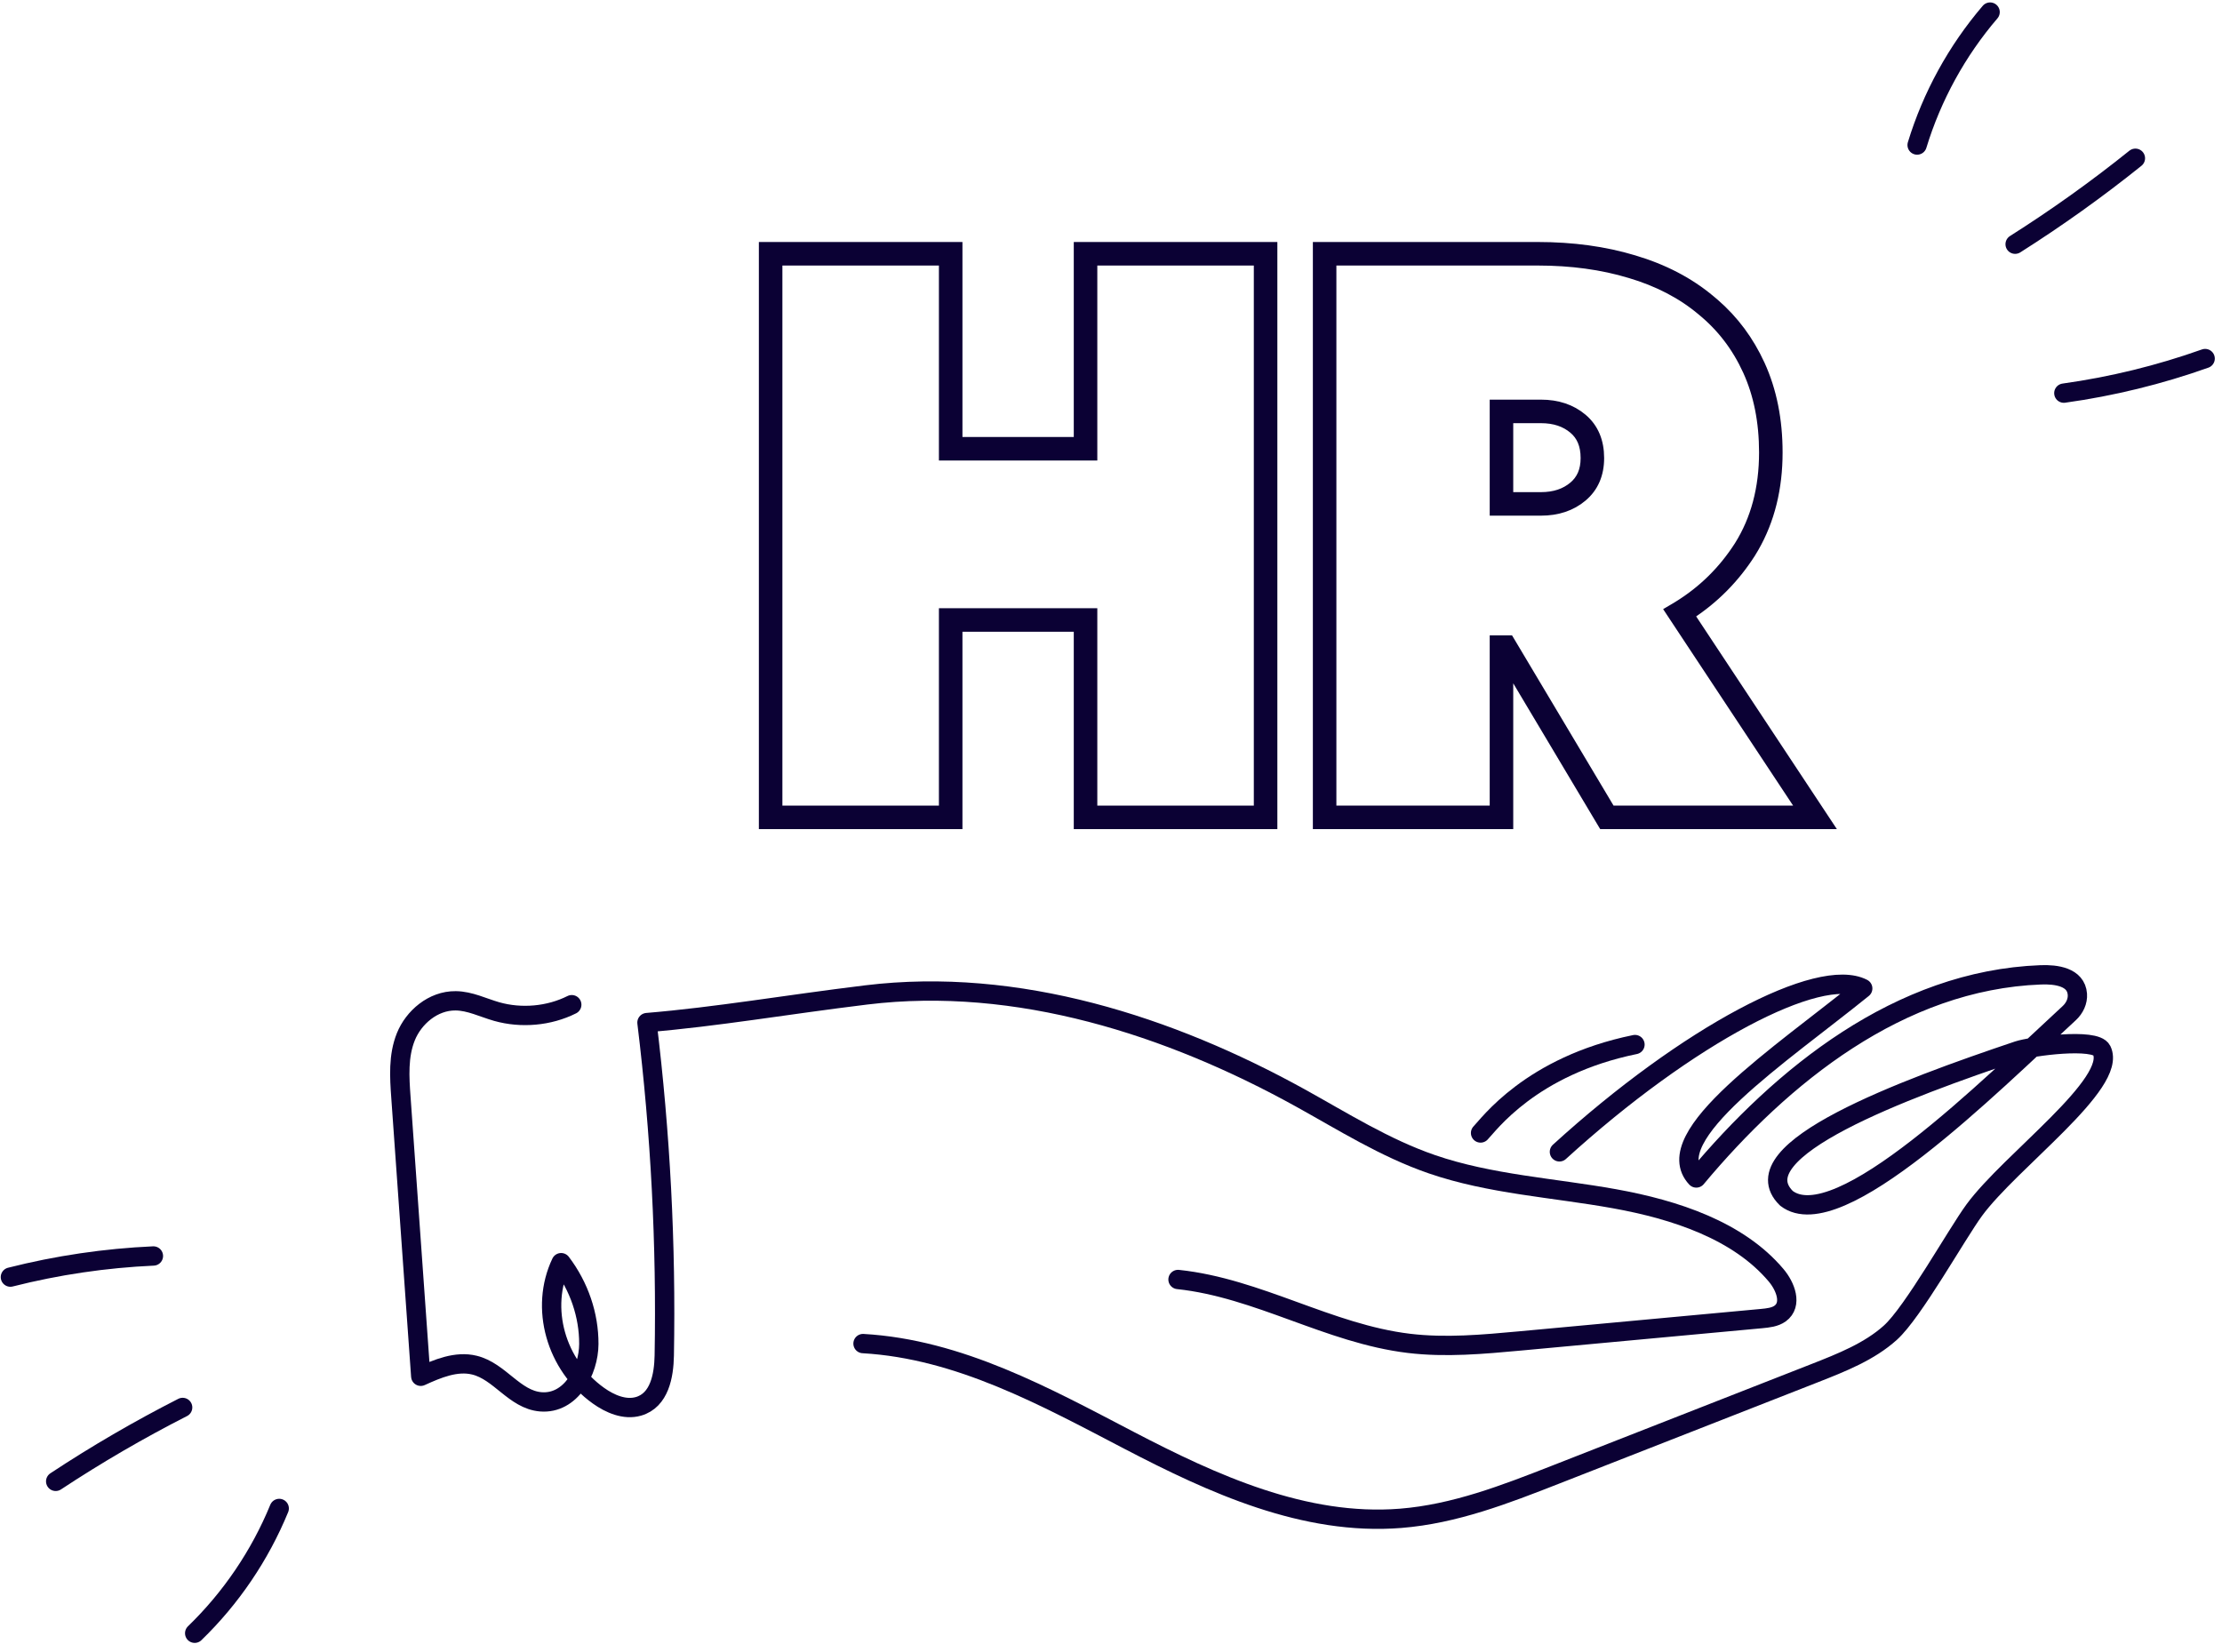
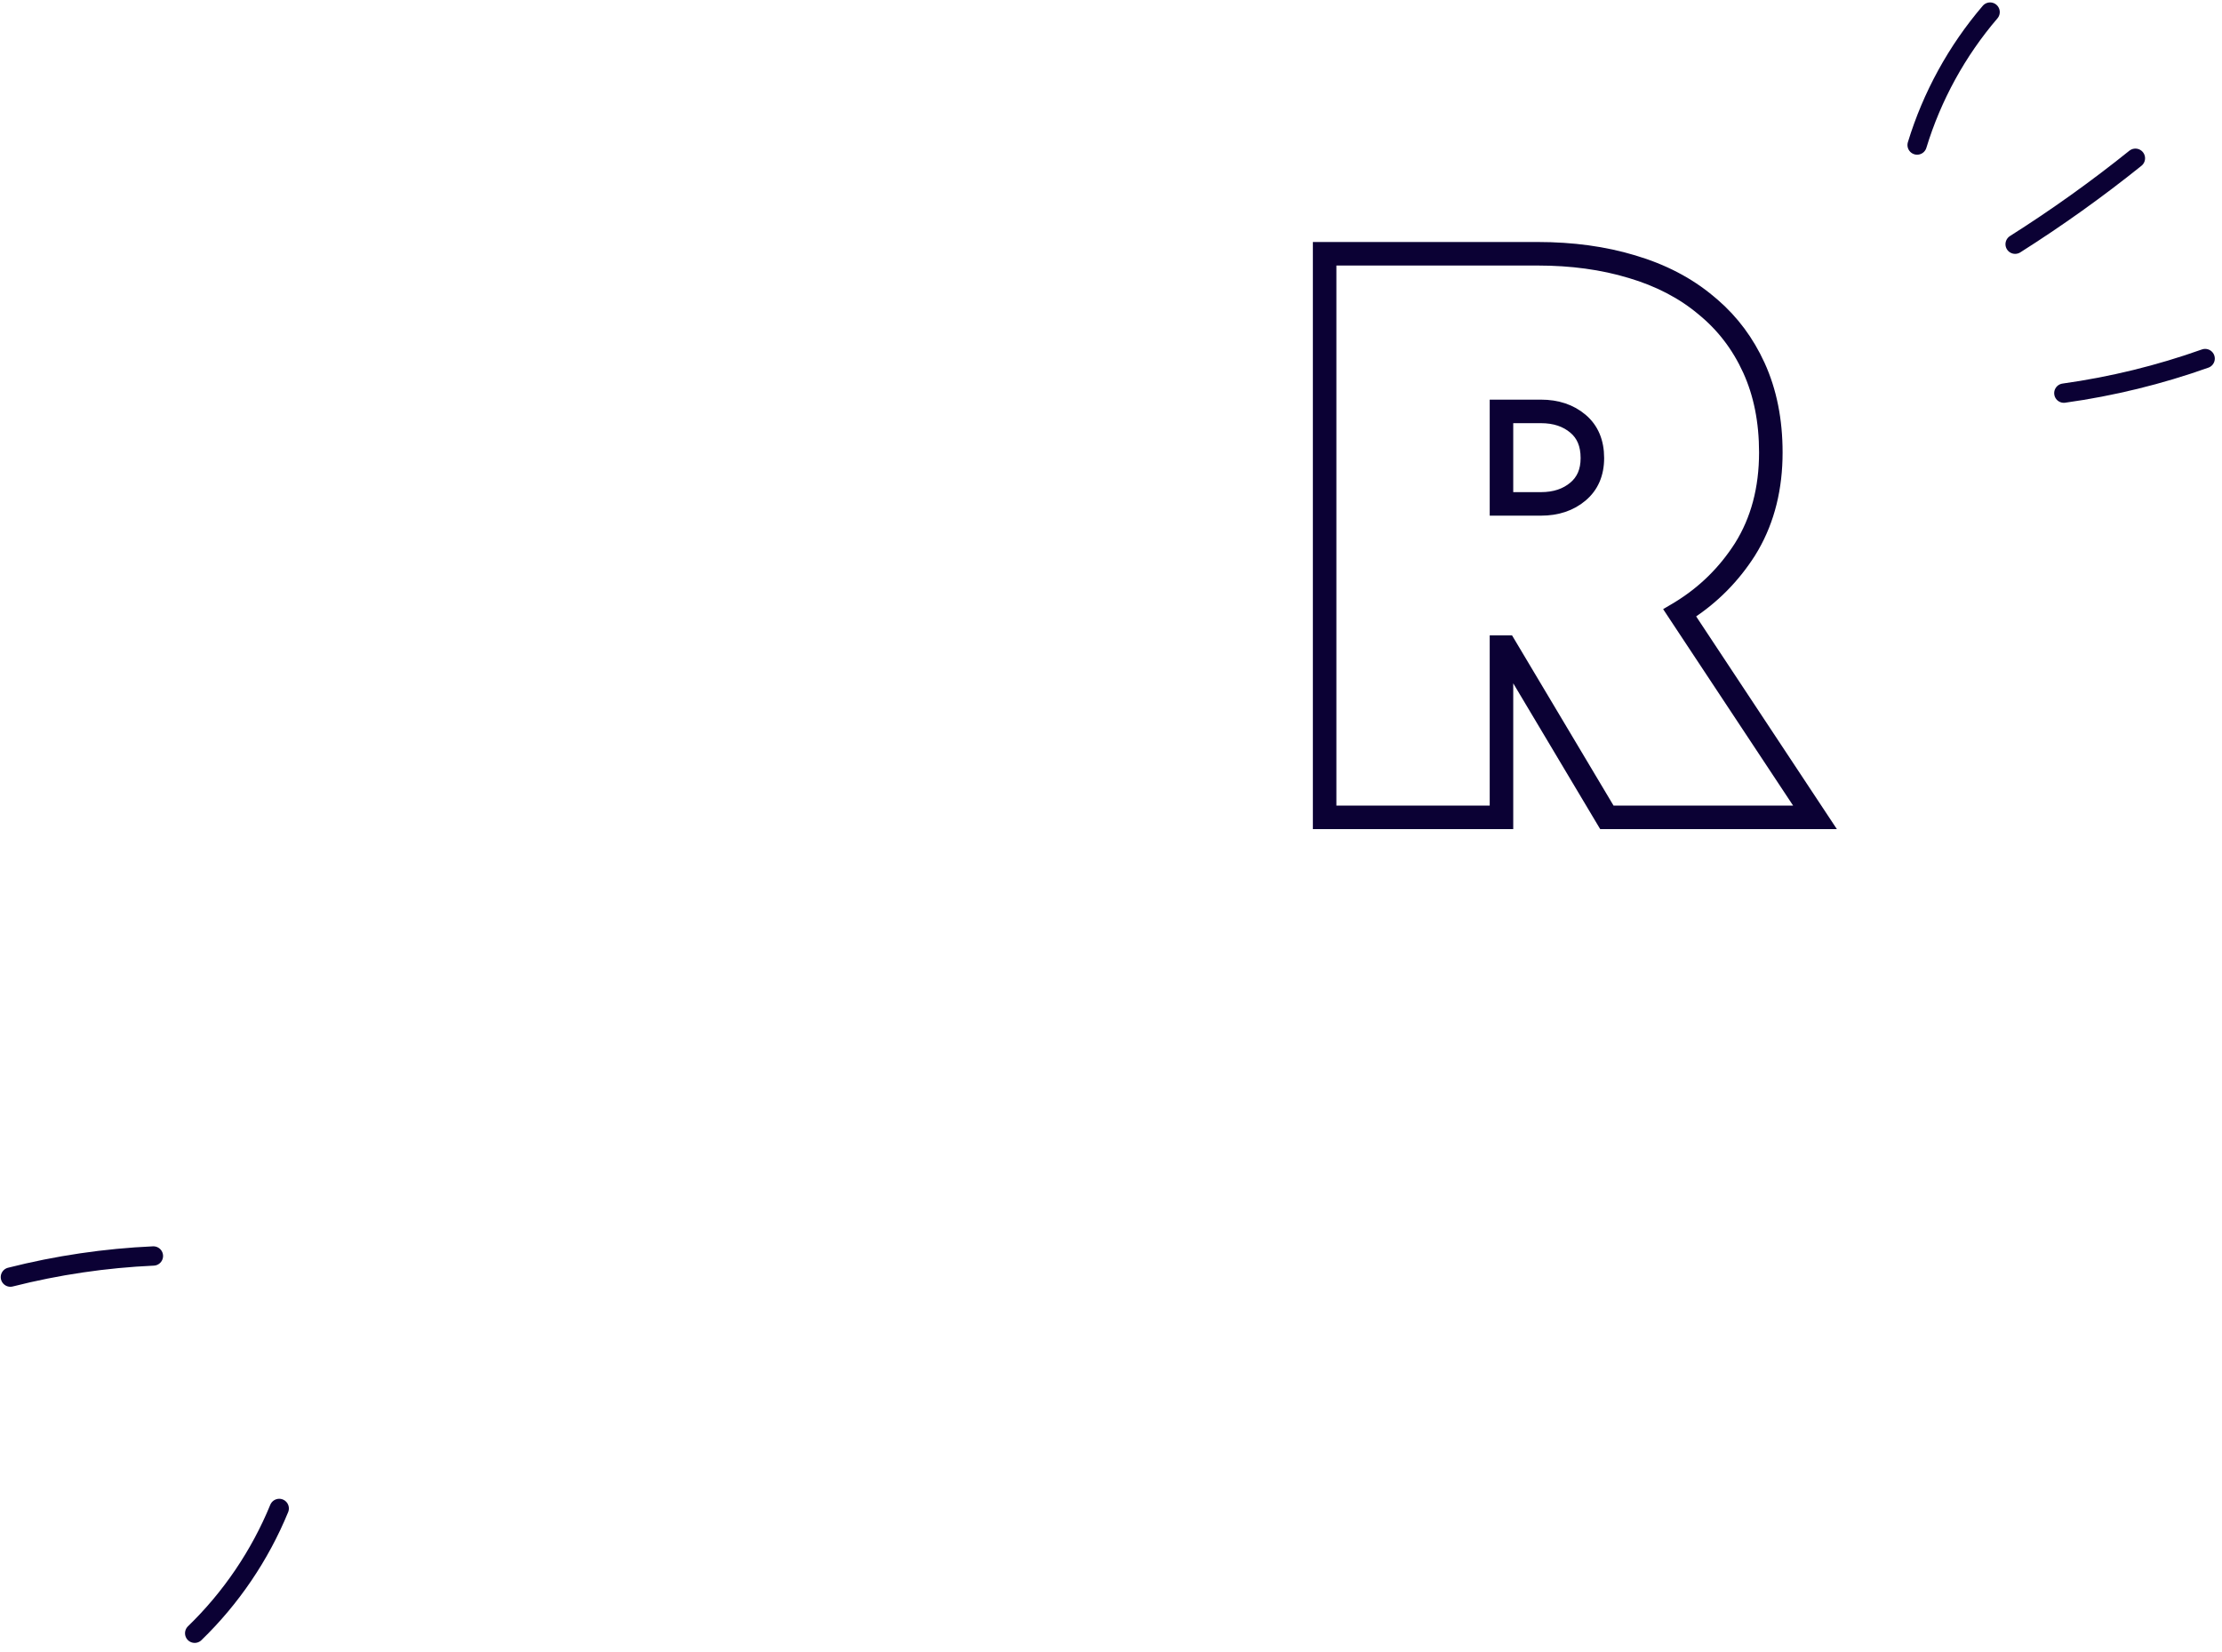
<svg xmlns="http://www.w3.org/2000/svg" width="230" height="171" viewBox="0 0 230 171" fill="none">
-   <path d="M121.937 132.463C130.24 133.342 137.549 138.079 145.834 139.074C149.647 139.533 153.514 139.177 157.342 138.825C165.674 138.054 174.006 137.282 182.338 136.51C183.014 136.446 183.733 136.369 184.262 135.987C185.538 135.057 184.833 133.191 183.838 132.017C179.939 127.399 173.425 125.238 167.107 124.102C160.789 122.965 154.242 122.605 148.224 120.534C143.343 118.854 139.015 116.109 134.564 113.648C121.108 106.213 105.315 101.094 89.674 103.002C81.223 104.035 74.234 105.262 66.968 105.866C68.368 117.31 68.968 128.831 68.758 140.343C68.72 142.406 68.268 144.97 66.087 145.596C64.659 146.007 63.126 145.334 61.949 144.494C57.522 141.334 55.855 135.4 58.083 130.722C59.95 133.183 60.959 136.159 60.95 139.138C60.94 141.951 59.078 145.39 55.965 145.128C53.251 144.897 51.736 141.968 49.103 141.329C47.228 140.871 45.285 141.69 43.552 142.483C42.866 132.861 42.185 123.24 41.5 113.618C41.347 111.504 41.209 109.322 42.009 107.333C42.809 105.343 44.818 103.585 47.166 103.611C48.647 103.628 49.999 104.323 51.413 104.726C53.965 105.45 56.845 105.189 59.183 104.014" stroke="#0B0134" stroke-width="2" stroke-linecap="round" stroke-linejoin="round" />
-   <path d="M89.332 139.098C99.3 139.668 108.216 144.607 116.875 149.118C125.534 153.629 135.03 157.98 144.98 157.189C150.562 156.744 155.815 154.705 160.959 152.691C169.922 149.178 178.881 145.67 187.844 142.157C190.64 141.06 193.507 139.923 195.669 137.974C198.032 135.849 202.514 127.794 204.357 125.28C208.086 120.19 219.235 112.153 217.545 108.731C216.892 107.409 210.172 108.342 208.886 108.774C197.175 112.715 179.843 119.097 184.915 124.057C190.259 128.188 206.005 112.421 214.182 104.894C214.749 104.371 215.082 103.658 215.03 102.928C214.897 101.143 212.858 100.858 211.229 100.923C196.589 101.48 184.439 111.358 175.585 121.953C171.551 117.645 184.377 109.159 192.812 102.332C188.335 100.024 174.747 107.098 161.416 119.248" stroke="#0B0134" stroke-width="2" stroke-linecap="round" stroke-linejoin="round" />
-   <path d="M169.236 108.141C158.414 110.353 154.058 116.496 153.254 117.295" stroke="#0B0134" stroke-width="2" stroke-linecap="round" stroke-linejoin="round" />
  <path d="M159.171 25.554C162.777 25.554 166.095 26.005 169.117 26.916C172.198 27.83 174.852 29.207 177.057 31.062L177.465 31.405C179.478 33.146 181.055 35.27 182.194 37.766C183.417 40.444 184.017 43.476 184.017 46.842C184.017 50.55 183.208 53.846 181.565 56.702L181.226 57.267L181.224 57.27L181.222 57.274C179.556 59.876 177.439 62.011 174.878 63.675L188.693 84.562L189.206 85.337H165.921L165.775 85.094L156.136 68.927V85.337H136.395V25.554H159.171ZM137.83 83.903H154.7V66.281H156.229L156.374 66.524L166.736 83.903H186.536L173.149 63.665L172.859 63.225L173.313 62.958C173.436 62.885 173.557 62.812 173.678 62.738C176.255 61.151 178.364 59.074 180.01 56.504C181.718 53.782 182.581 50.568 182.581 46.842C182.581 43.648 182.013 40.825 180.889 38.363C179.761 35.893 178.181 33.832 176.146 32.172L176.141 32.167V32.166C174.104 30.451 171.63 29.158 168.709 28.293H168.707C165.837 27.426 162.659 26.99 159.171 26.99H137.83V83.903ZM159.502 41.874C161.199 41.874 162.643 42.345 163.796 43.316C164.976 44.31 165.545 45.702 165.545 47.421C165.545 49.092 164.972 50.454 163.796 51.444C162.643 52.415 161.199 52.885 159.502 52.885H154.7V41.874H159.502ZM156.136 51.45H159.502C160.92 51.45 162.019 51.062 162.871 50.345C163.679 49.664 164.11 48.729 164.11 47.421C164.11 46.047 163.672 45.088 162.871 44.414C162.019 43.696 160.92 43.31 159.502 43.31H156.136V51.45Z" fill="#0B0134" stroke="#0B0134" />
-   <path d="M99.123 25.554V45.741H111.647V25.554H131.72V85.337H111.647V64.903H99.123V85.337H79.051V25.554H99.123ZM80.486 83.903H97.688V63.467H113.083V83.903H130.284V26.99H113.083V47.176H97.688V26.99H80.486V83.903Z" fill="#0B0134" stroke="#0B0134" />
  <path d="M198.442 15.015C199.979 9.972 202.568 5.254 205.996 1.251" stroke="#0B0134" stroke-width="2" stroke-linecap="round" stroke-linejoin="round" />
  <path d="M28.902 156.167C26.914 161.015 23.915 165.444 20.152 169.086" stroke="#0B0134" stroke-width="2" stroke-linecap="round" stroke-linejoin="round" />
  <path d="M208.587 25.282C212.898 22.552 217.058 19.58 221.036 16.384" stroke="#0B0134" stroke-width="2" stroke-linecap="round" stroke-linejoin="round" />
-   <path d="M18.906 145.71C14.387 148.013 9.996 150.567 5.764 153.361" stroke="#0B0134" stroke-width="2" stroke-linecap="round" stroke-linejoin="round" />
  <path d="M213.629 40.701C218.612 40.007 223.517 38.806 228.255 37.121" stroke="#0B0134" stroke-width="2" stroke-linecap="round" stroke-linejoin="round" />
  <path d="M15.879 130.029C10.885 130.254 5.92 130.988 1.076 132.216" stroke="#0B0134" stroke-width="2" stroke-linecap="round" stroke-linejoin="round" />
</svg>